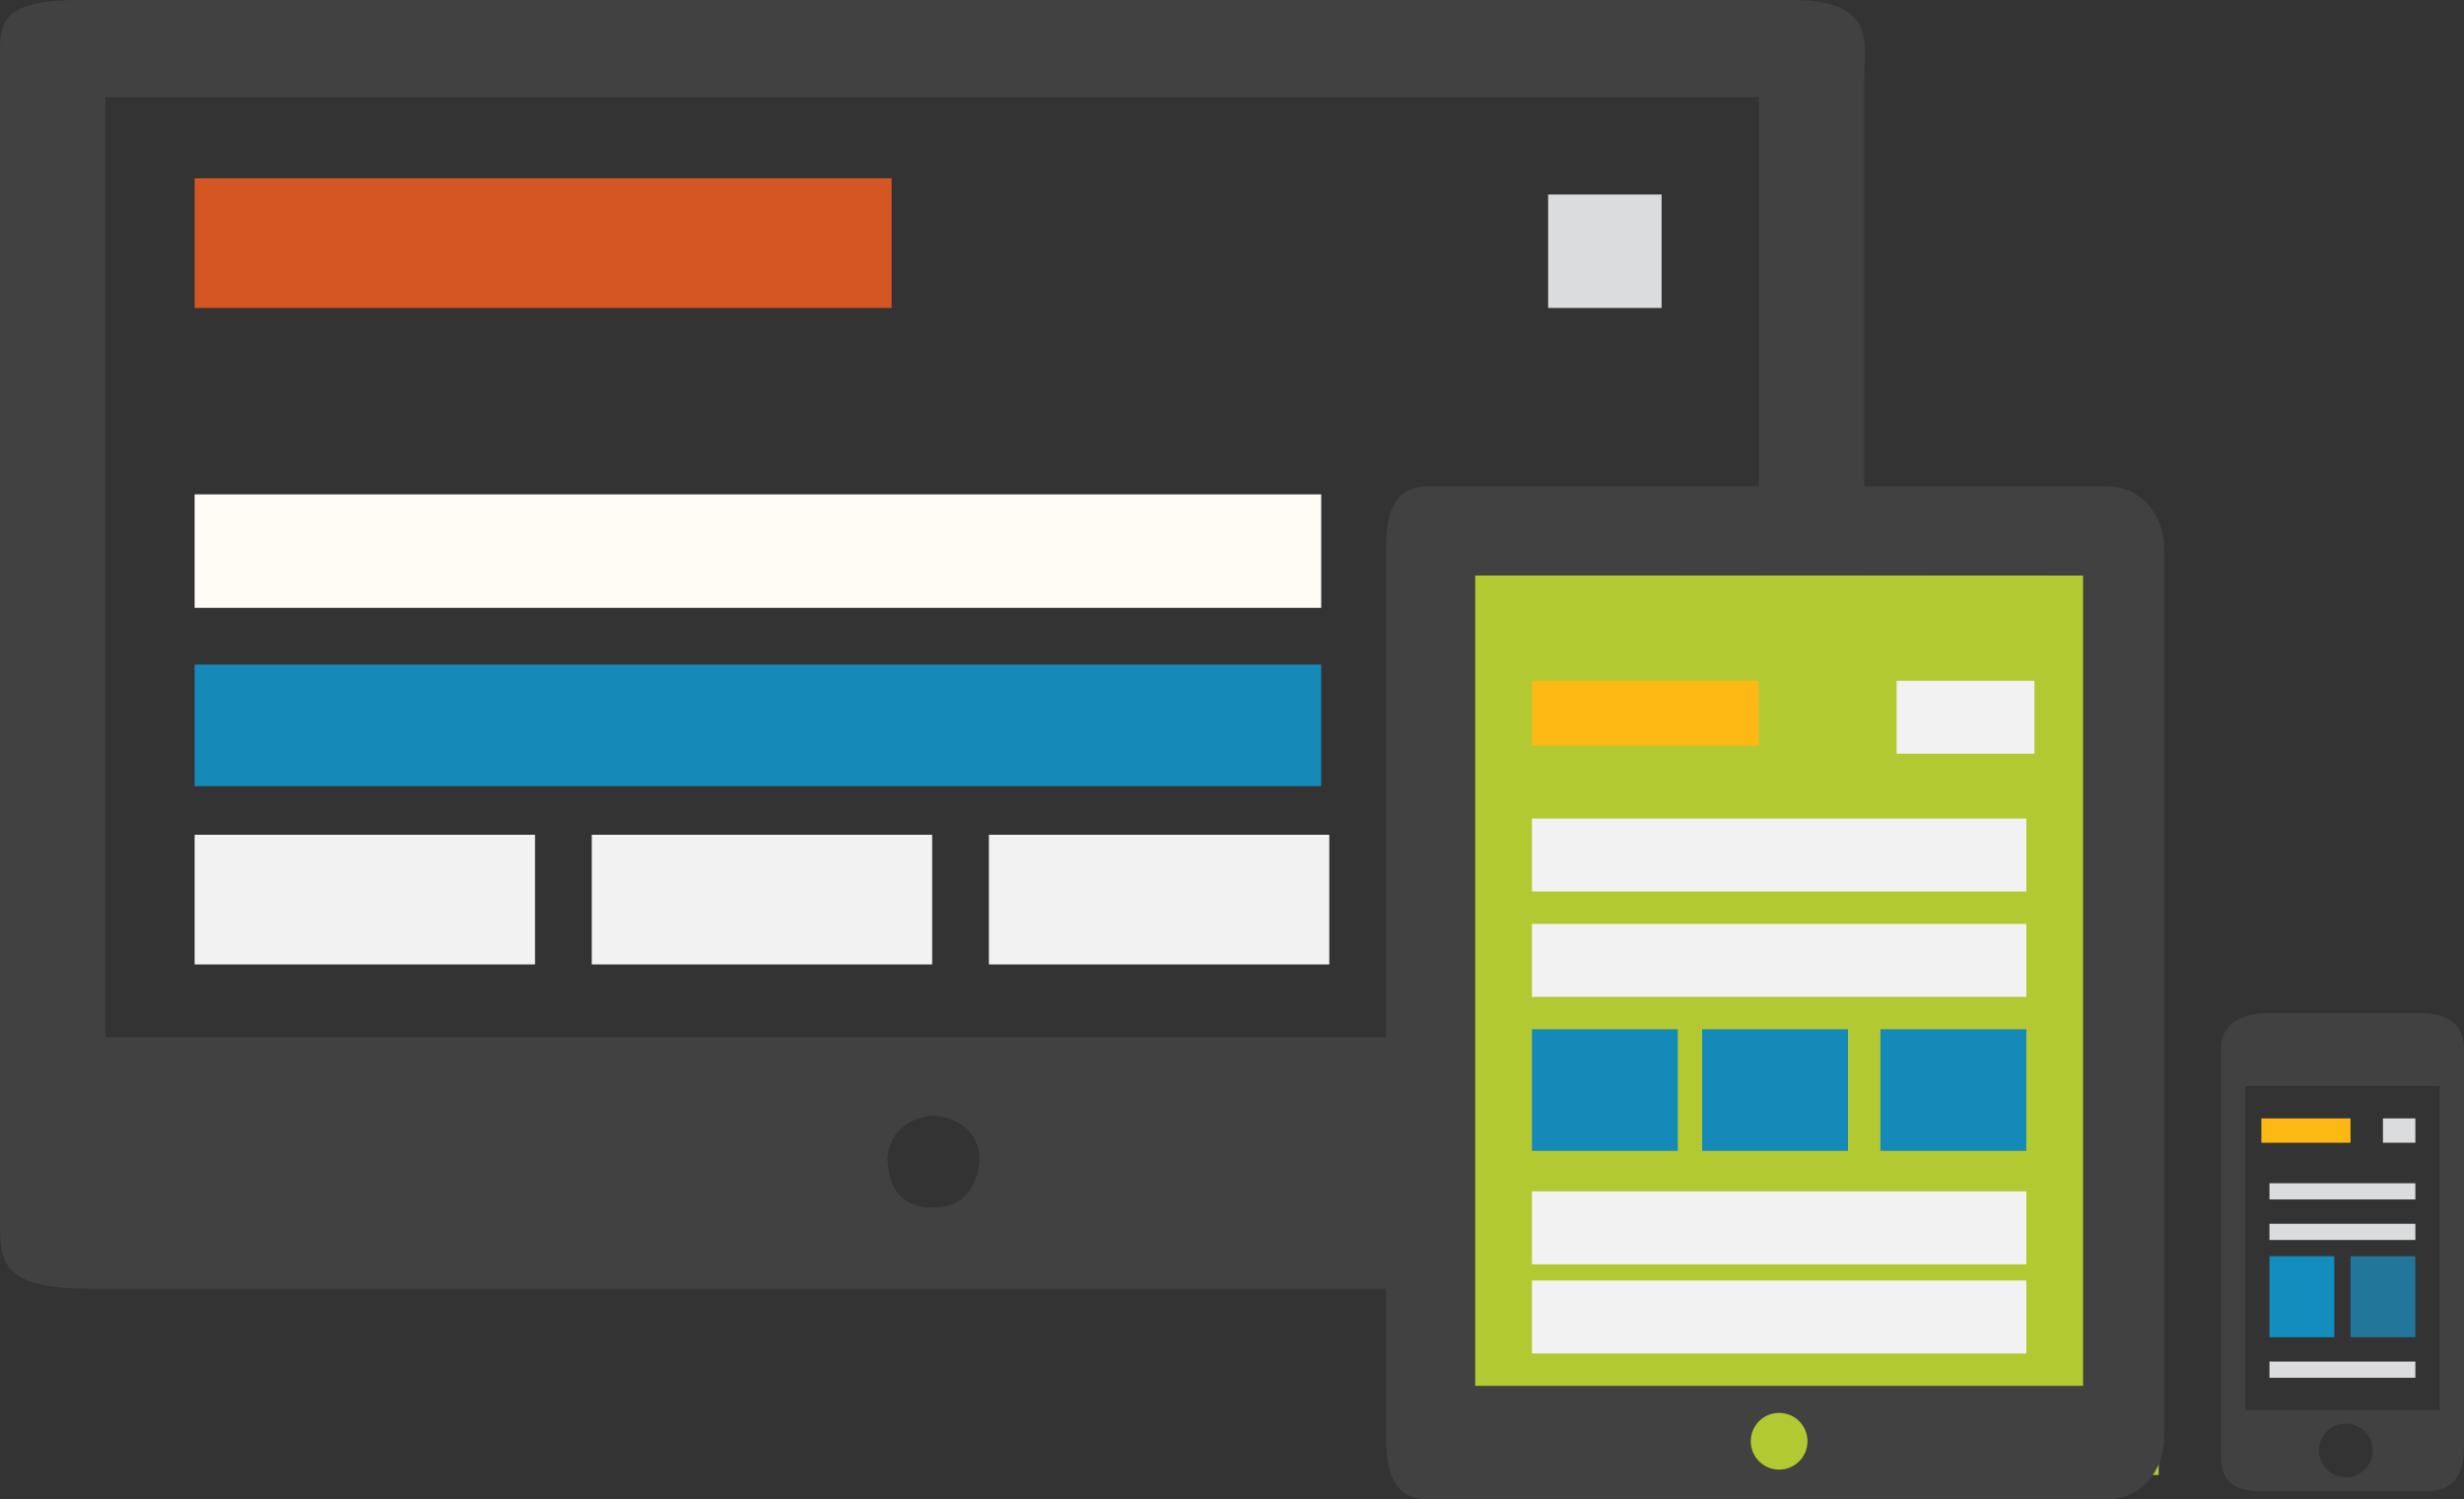
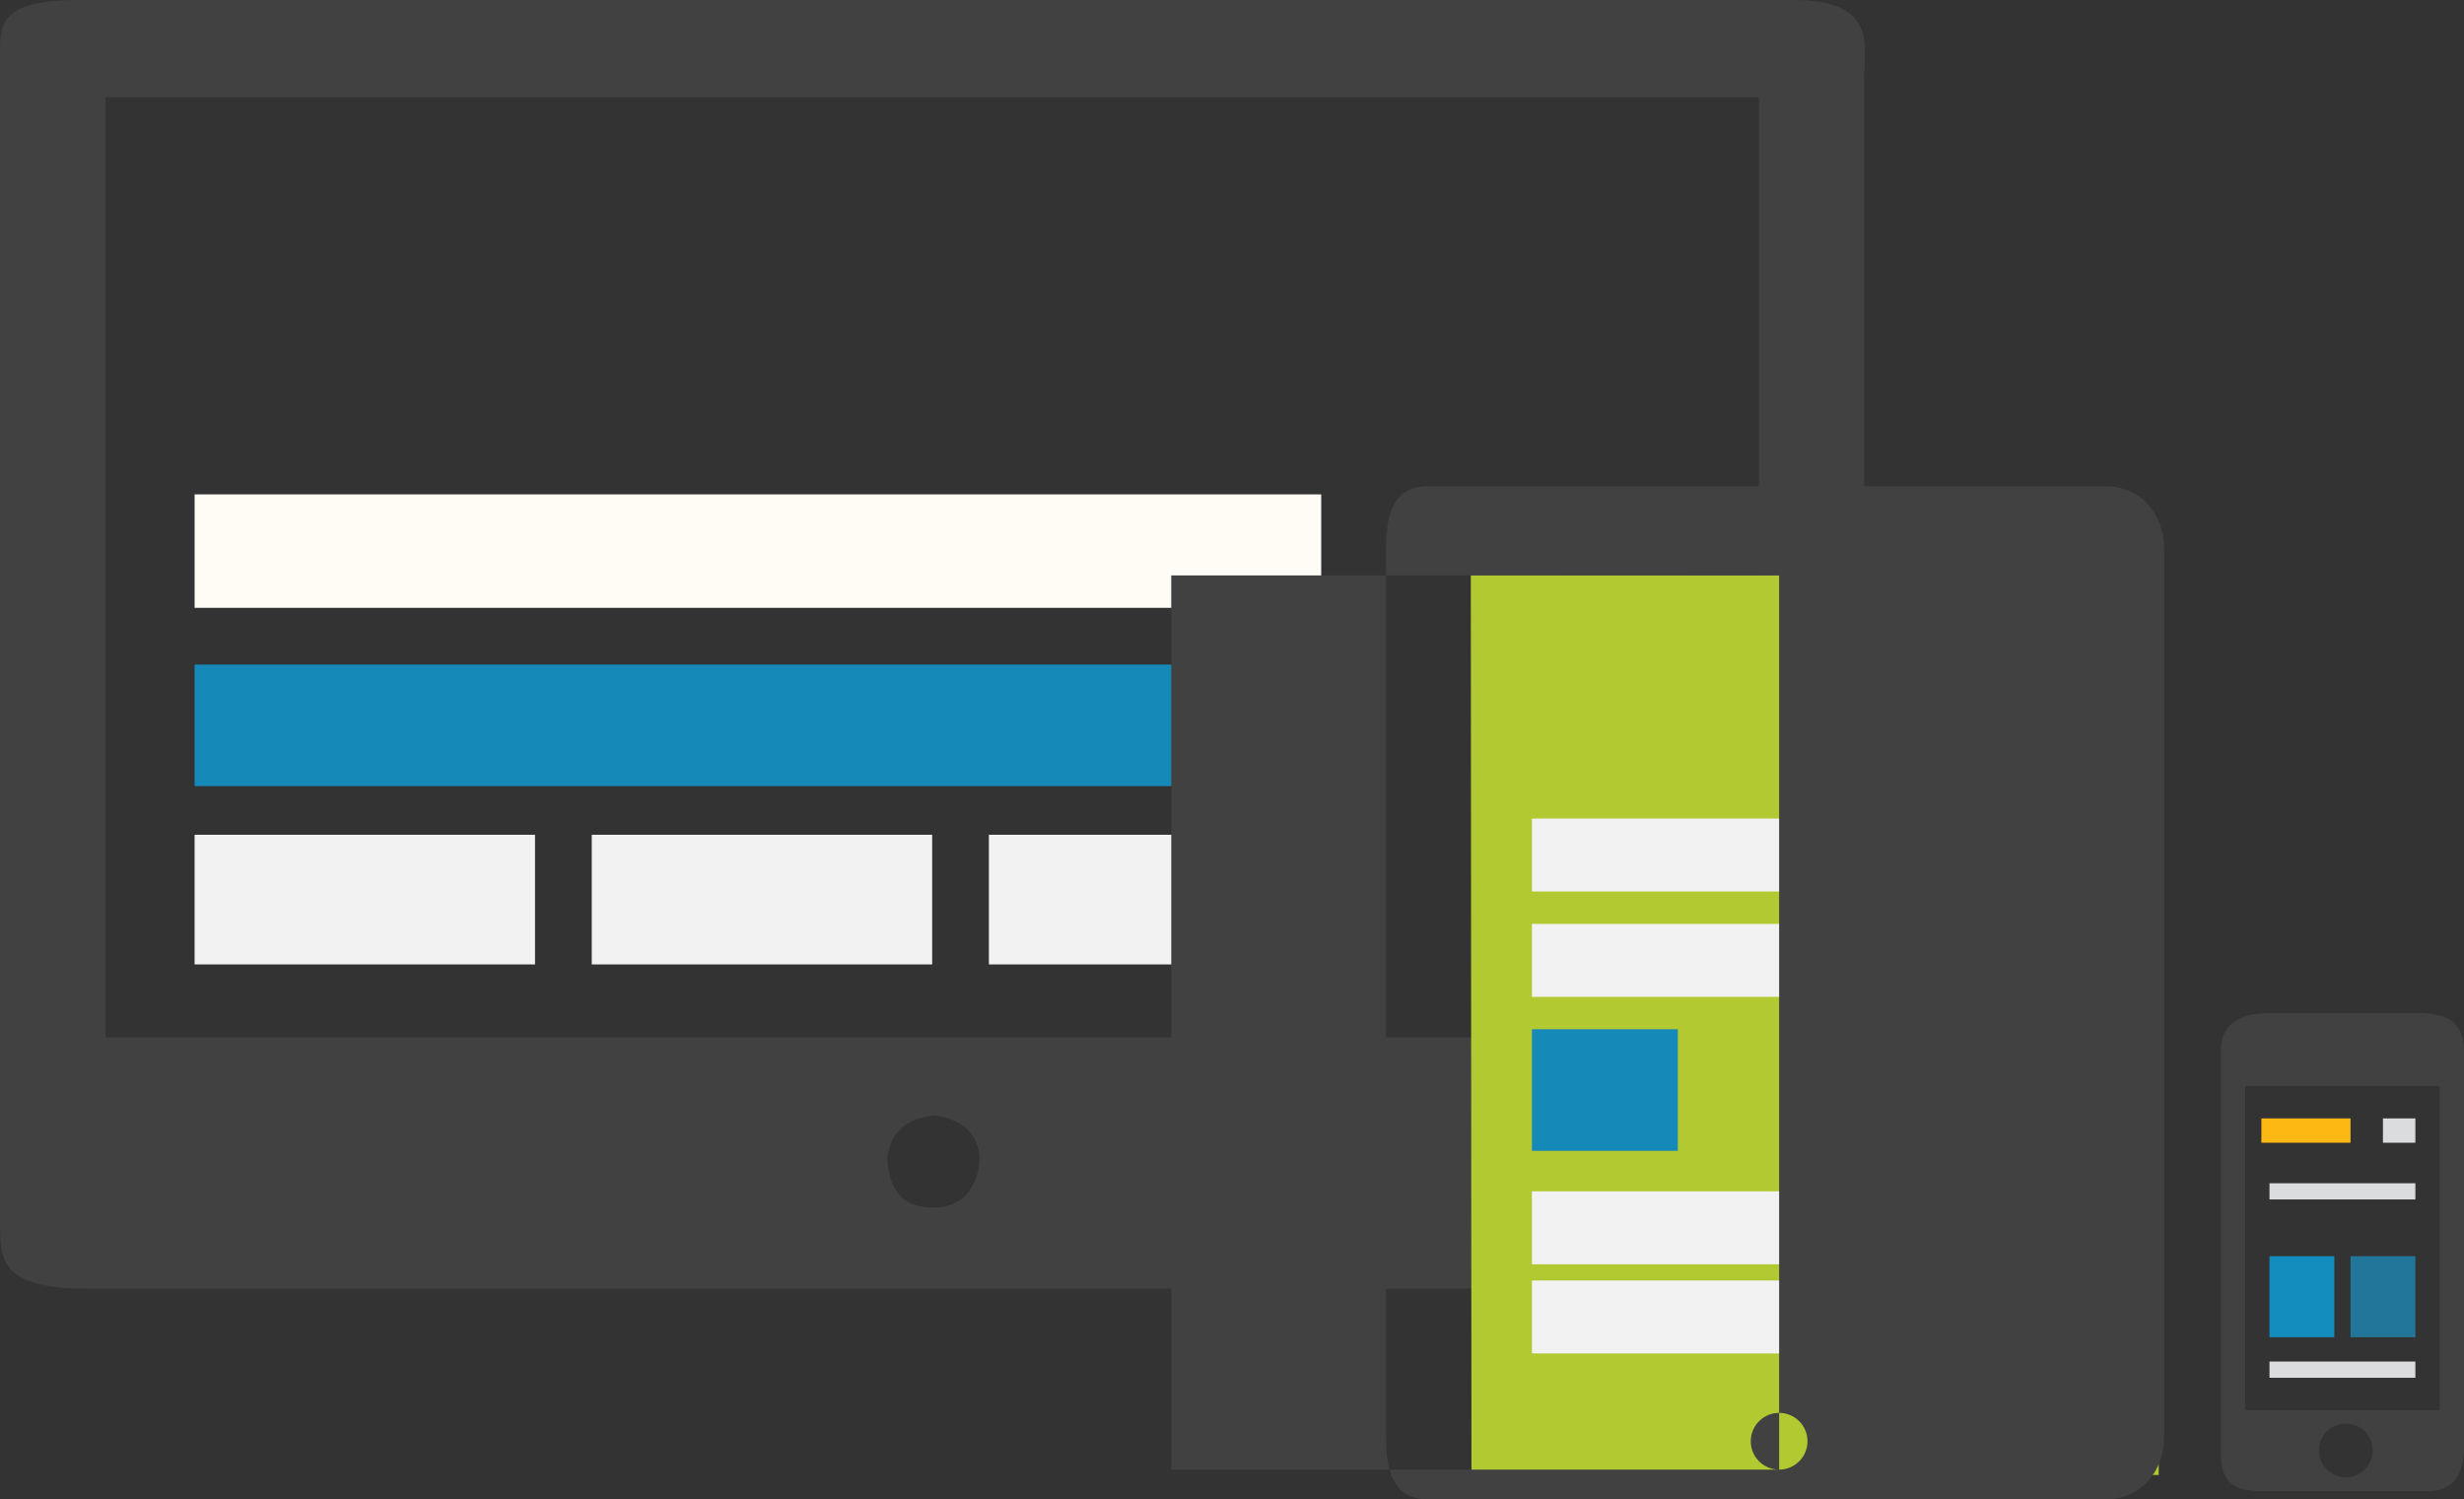
<svg xmlns="http://www.w3.org/2000/svg" version="1.1" id="Layer_1" x="0px" y="0px" width="304.011px" height="184.999px" viewBox="11.989 8 304.011 184.999" enable-background="new 11.989 8 304.011 184.999" xml:space="preserve">
  <rect x="11.989" y="8" width="304.011" height="184.999" fill="#333333" stroke="none" />
  <rect x="204.333" y="89.667" fill="#B2C932" width="74" height="100.333" />
  <g>
    <g>
      <g>
        <path fill="#414142" d="M242,17.647C242,13.424,243.609,8,233.135,8H21.736C11.271,8,12,11.424,12,15.647v143.705     c0,4.225,0.271,7.647,10.736,7.647h209.398c10.476,0,9.865-5.424,9.865-9.647L242,17.647L242,17.647z M127.167,157     c-4.793,0-5.583-3.417-5.687-6.166c0.27-2.084,1.27-4.667,5.645-5.209c3.463,0.291,5.625,2.375,5.706,5.209     C132.831,152.77,131.947,157,127.167,157z M229,136H25V20h204V136z" />
-         <rect x="36" y="30" fill="#D45622" width="86" height="16" />
        <rect x="36" y="69" fill="#FFFCF6" width="139" height="14" />
        <rect x="36" y="90" fill="#1589B8" width="139" height="15" />
-         <rect x="203" y="32" fill="#DADCDD" width="14" height="14" />
        <rect x="134" y="111" fill="#F2F2F2" width="42" height="16" />
        <rect x="85" y="111" fill="#F2F2F2" width="42" height="16" />
        <rect x="36" y="111" fill="#F2F2F2" width="42" height="16" />
      </g>
    </g>
  </g>
  <path fill="#B2C932" d="M270.25,79l-76.792-0.042l0.083,111.667l76.334-0.333L270.25,79z" />
-   <rect x="201" y="92" fill="#FDB813" width="28" height="8" />
  <rect x="201" y="109" fill="#F2F2F2" width="61" height="9" />
  <rect x="201" y="122" fill="#F2F2F2" width="61" height="9" />
  <rect x="201" y="155" fill="#F2F2F2" width="61" height="9" />
  <rect x="201" y="166" fill="#F2F2F2" width="61" height="9" />
  <rect x="246" y="92" fill="#F2F2F2" width="17" height="9" />
  <rect x="201" y="135" fill="#1589B8" width="18" height="15" />
-   <rect x="222" y="135" fill="#1589B8" width="18" height="15" />
  <rect x="244" y="135" fill="#1589B8" width="18" height="15" />
-   <path fill="#414142" d="M279,75.647c0-4.224-2.924-7.647-7.146-7.647h-83.705c-4.225,0-5.147,3.424-5.147,7.647v109.705  c0,4.225,0.924,7.647,5.147,7.647h83.705c4.224,0,7.146-3.424,7.146-7.647V75.647z M231.5,189.335c-1.934,0-3.501-1.565-3.501-3.501  c0-1.932,1.567-3.5,3.501-3.5s3.499,1.568,3.499,3.5C234.999,187.77,233.434,189.335,231.5,189.335z M269,179h-75V79h75V179z" />
+   <path fill="#414142" d="M279,75.647c0-4.224-2.924-7.647-7.146-7.647h-83.705c-4.225,0-5.147,3.424-5.147,7.647v109.705  c0,4.225,0.924,7.647,5.147,7.647h83.705c4.224,0,7.146-3.424,7.146-7.647V75.647z M231.5,189.335c-1.934,0-3.501-1.565-3.501-3.501  c0-1.932,1.567-3.5,3.501-3.5s3.499,1.568,3.499,3.5C234.999,187.77,233.434,189.335,231.5,189.335z h-75V79h75V179z" />
  <polyline fill="#FDB813" points="302,146 302,149 291,149 291,146 " />
  <polyline fill="#DADCDD" points="310,154 310,156 292,156 292,154 " />
-   <polyline fill="#DADCDD" points="310,159 310,161 292,161 292,159 " />
  <polyline fill="#DADCDD" points="310,176 310,178 292,178 292,176 " />
  <polyline fill="#DADCDD" points="310,146 310,149 306,149 306,146 " />
  <polyline fill="#138CBE" points="300,163 300,173 292,173 292,163 " />
  <polyline fill="#217699" points="310,163 310,173 302,173 302,163 " />
  <path fill="#414142" d="M316,137.531c0-3.48-2.369-4.531-5.536-4.531h-18.448c-3.168,0-6.016,1.051-6.016,4.531v50.023  c0,3.48,1.848,4.444,5.016,4.444h20.448c3.167,0,4.536-1.964,4.536-5.444V137.531z M301.42,190.286  c-1.834,0-3.318-1.483-3.318-3.318c0-1.829,1.484-3.315,3.318-3.315c1.832,0,3.314,1.486,3.314,3.315  C304.734,188.803,303.252,190.286,301.42,190.286z M313,182h-24v-40h24V182z" />
</svg>